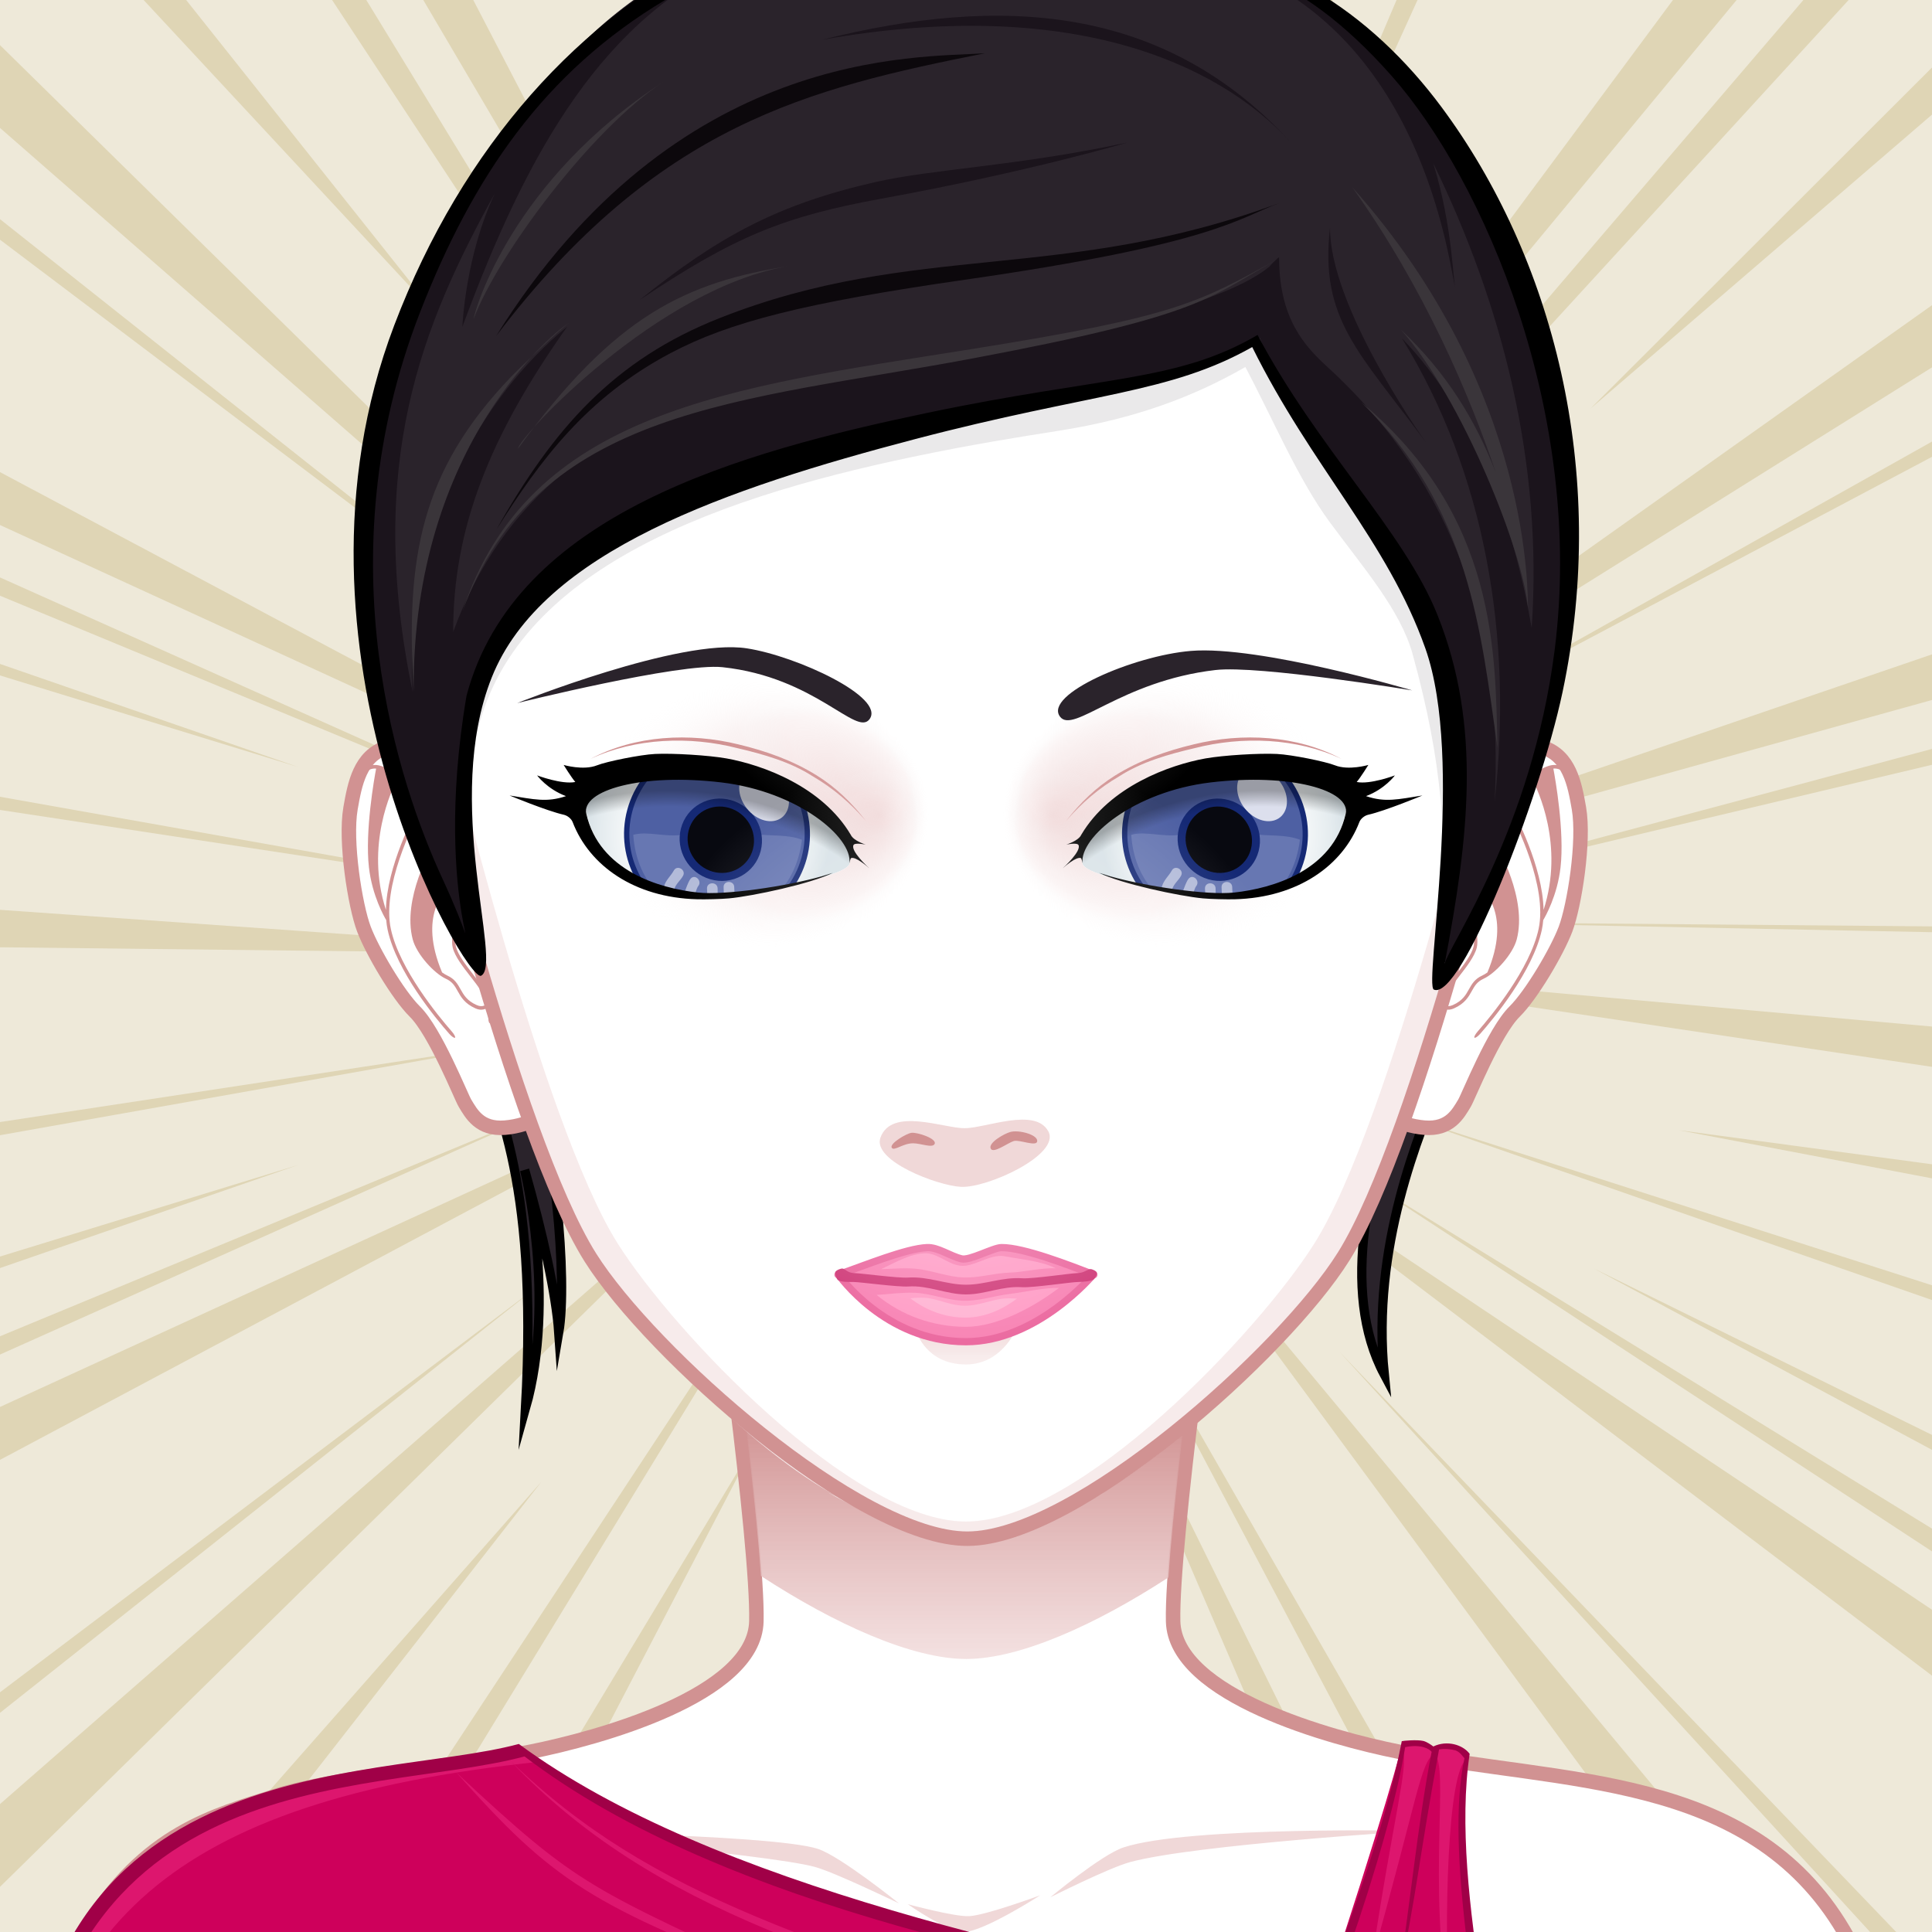
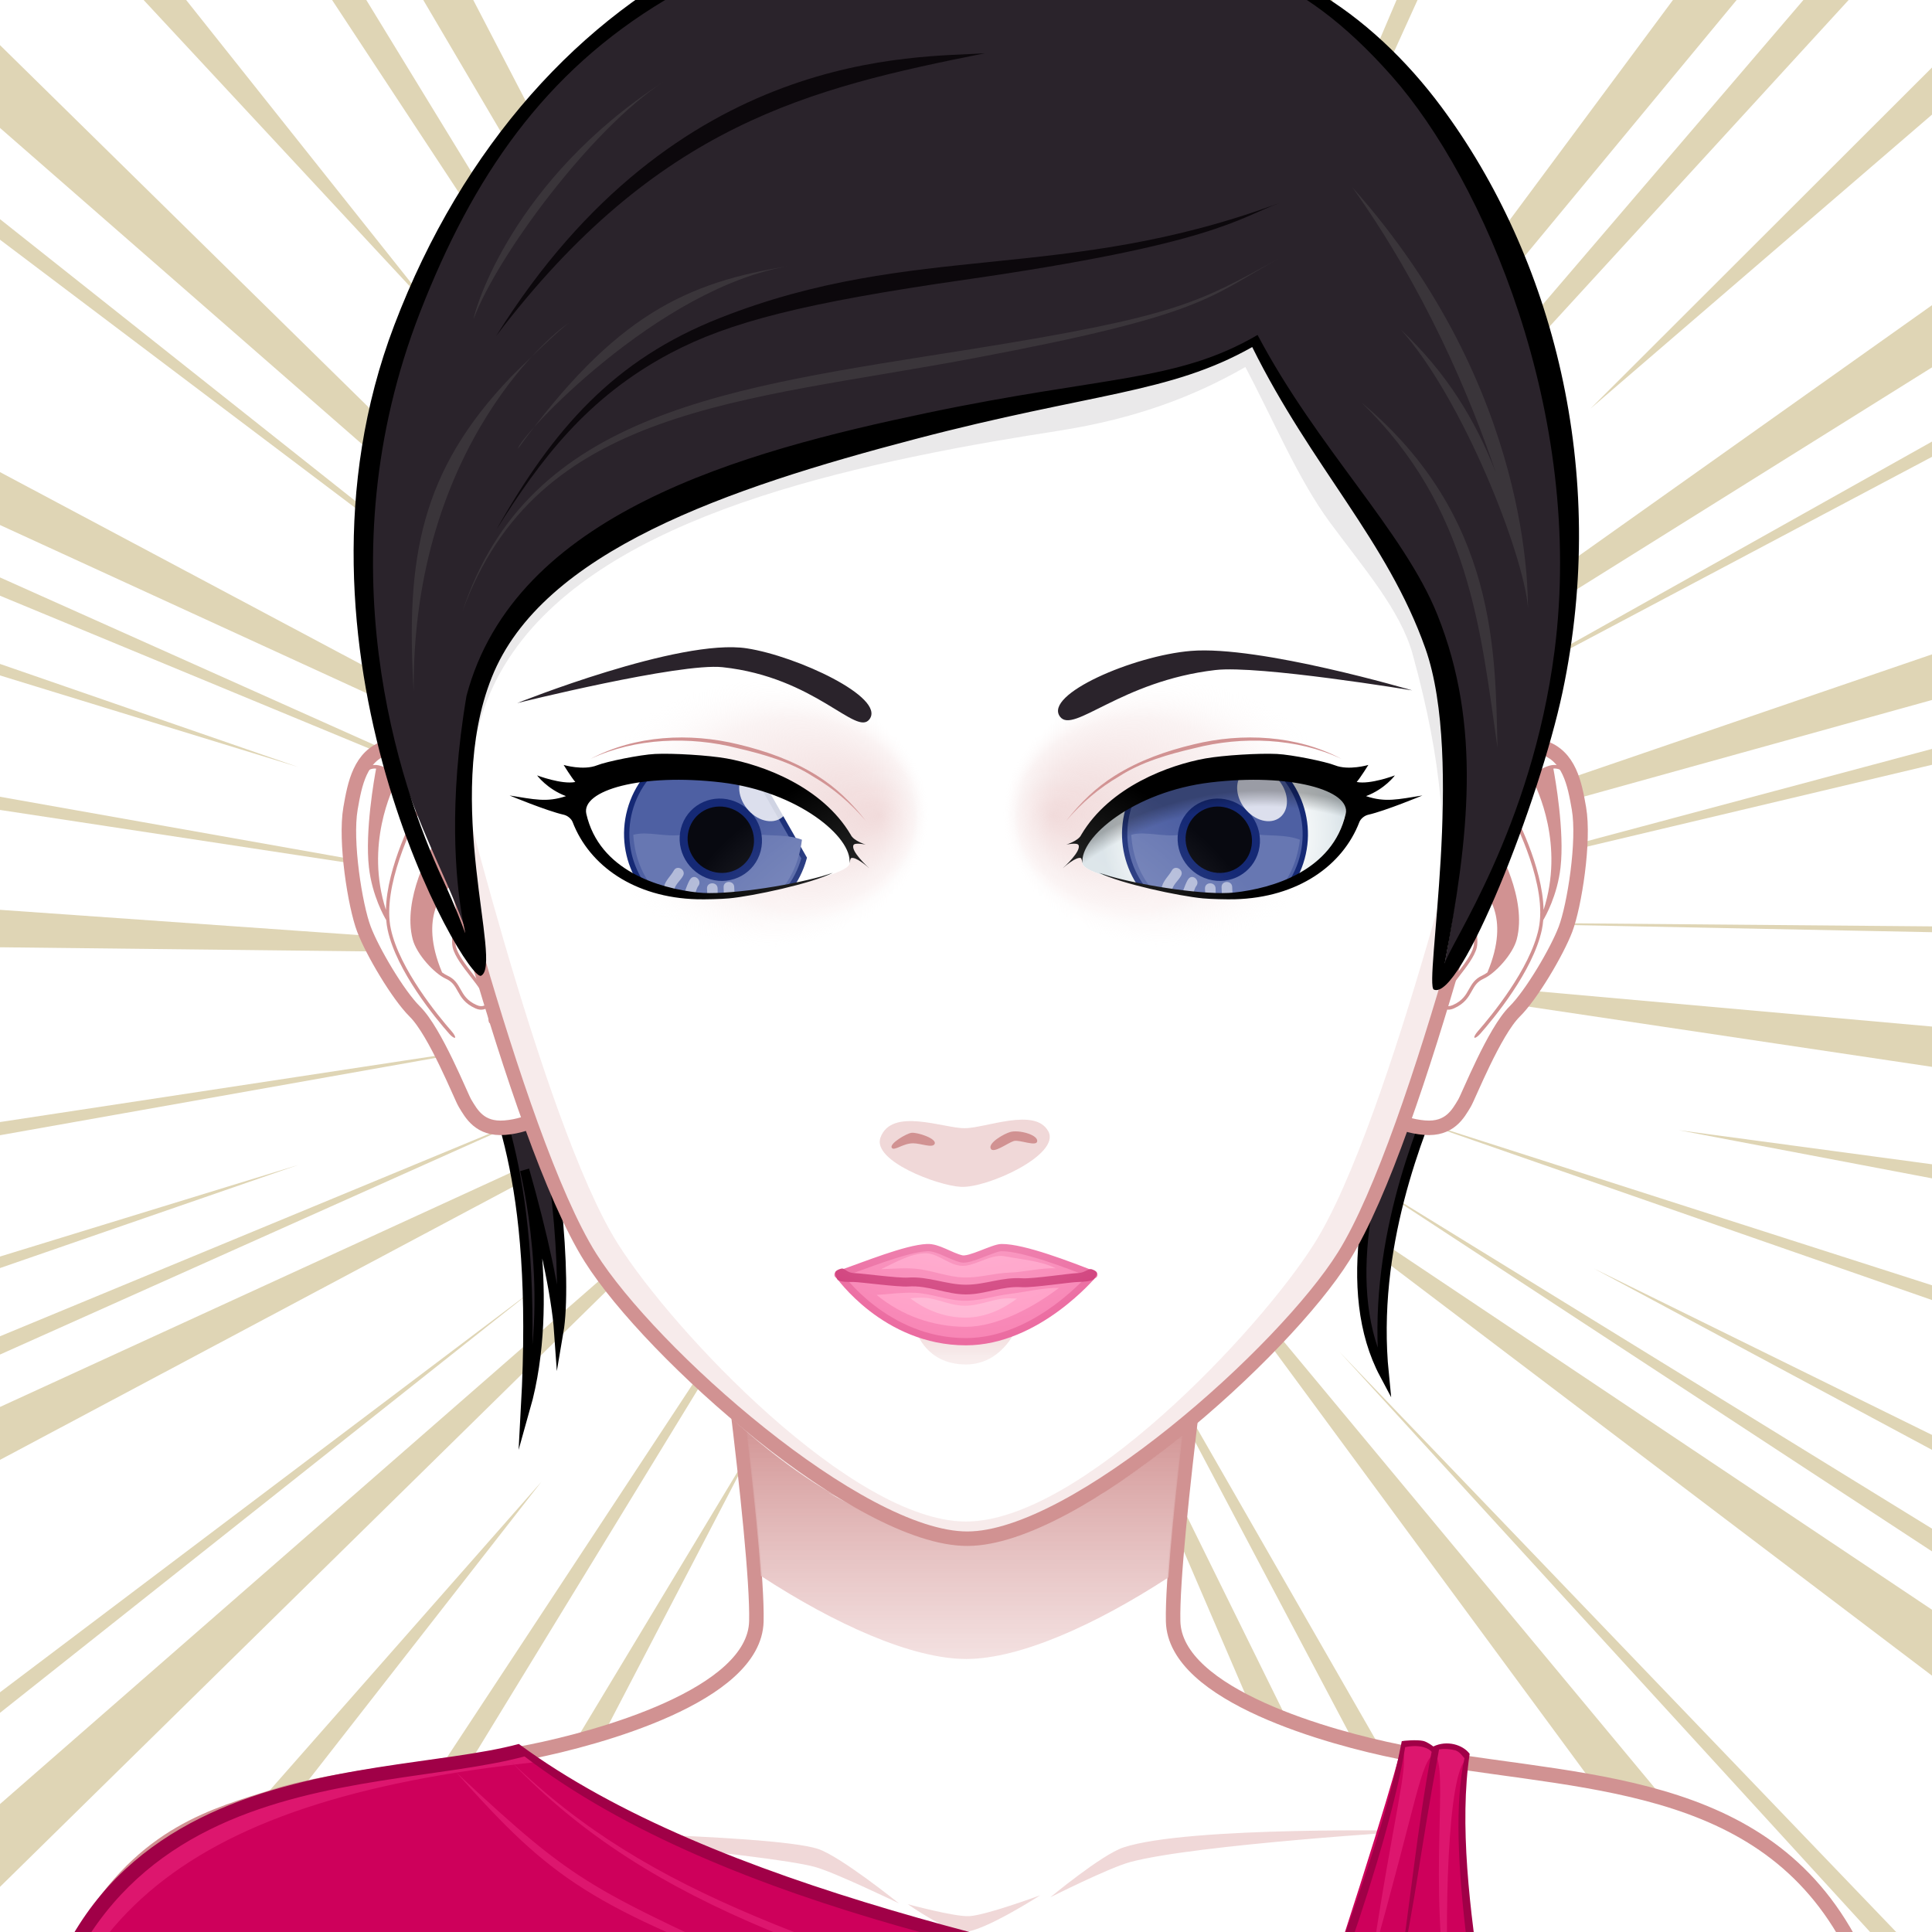
<svg xmlns="http://www.w3.org/2000/svg" id="svga-svgcanvas" version="1.1" class="svga-svg" viewBox="0 0 200 200" preserveAspectRatio="xMinYMin meet">
  <defs id="SvgjsDefs1007">
    <radialGradient id="SvgjsRadialGradient2770" cx="100" cy="113" r="40" gradientUnits="userSpaceOnUse" class="svga-on-canvas-facehighlight-gradient-single-0">
      <stop id="SvgjsStop2771" stop-opacity="0.5" stop-color="#ffffff" offset="0" data-stoptype="hl1" />
      <stop id="SvgjsStop2772" stop-opacity="0" stop-color="#ffffff" offset="0.9" data-stoptype="tone" />
    </radialGradient>
    <radialGradient id="SvgjsRadialGradient2774" cx="100" cy="57" r="36" gradientUnits="userSpaceOnUse" class="svga-on-canvas-facehighlight-gradient-single-1">
      <stop id="SvgjsStop2775" stop-opacity="0.5" stop-color="#ffffff" offset="0" data-stoptype="hl1" />
      <stop id="SvgjsStop2776" stop-opacity="0" stop-color="#ffffff" offset="0.9" data-stoptype="tone" />
    </radialGradient>
    <linearGradient id="SvgjsLinearGradient4096" x1="100" y1="141" x2="100" y2="138" gradientUnits="userSpaceOnUse" class="svga-on-canvas-mouth-gradient-single-0">
      <stop id="SvgjsStop4097" stop-opacity="1" stop-color="#f7ebeb" offset="0.1" data-stoptype="sd05" />
      <stop id="SvgjsStop4098" stop-opacity="1" stop-color="#f0d8d8" offset="1" data-stoptype="sd1" />
    </linearGradient>
    <linearGradient id="SvgjsLinearGradient4107" x1="99.98" y1="171.27" x2="99.98" y2="136.351" gradientUnits="userSpaceOnUse" class="svga-on-canvas-chinshadow-gradient-single-0">
      <stop id="SvgjsStop4108" stop-opacity="0.8" stop-color="#f0d8d8" offset="0" data-stoptype="sd1" />
      <stop id="SvgjsStop4109" stop-opacity="1" stop-color="#d19292" offset="0.7" data-stoptype="sd3" />
    </linearGradient>
    <radialGradient id="SvgjsRadialGradient4123" cx="129.05" cy="85.956" r="15.117" gradientTransform="matrix(-0.995 0.104 0.104 0.995 192.827 -12.464)" gradientUnits="userSpaceOnUse" class="svga-on-canvas-eyesback-gradient-left-0">
      <stop id="SvgjsStop4124" stop-opacity="1" stop-color="#ffffff" offset="0" data-stoptype="#ffffff" />
      <stop id="SvgjsStop4125" stop-opacity="1" stop-color="#fcfdfd" offset="0.316" data-stoptype="#fcfdfd" />
      <stop id="SvgjsStop4126" stop-opacity="1" stop-color="#f4f7f8" offset="0.505" data-stoptype="#f4f7f8" />
      <stop id="SvgjsStop4127" stop-opacity="1" stop-color="#e5ecef" offset="0.661" data-stoptype="#e5ecef" />
      <stop id="SvgjsStop4128" stop-opacity="1" stop-color="#d8e2e7" offset="0.76" data-stoptype="#d8e2e7" />
    </radialGradient>
    <radialGradient id="SvgjsRadialGradient4130" cx="129.049" cy="85.956" r="15.117" gradientTransform="matrix(0.995 0.104 -0.104 0.995 7.173 -12.464)" gradientUnits="userSpaceOnUse" class="svga-on-canvas-eyesback-gradient-right-0">
      <stop id="SvgjsStop4131" stop-opacity="1" stop-color="#ffffff" offset="0" data-stoptype="#ffffff" />
      <stop id="SvgjsStop4132" stop-opacity="1" stop-color="#fcfdfd" offset="0.316" data-stoptype="#fcfdfd" />
      <stop id="SvgjsStop4133" stop-opacity="1" stop-color="#f4f7f8" offset="0.505" data-stoptype="#f4f7f8" />
      <stop id="SvgjsStop4134" stop-opacity="1" stop-color="#e5ecef" offset="0.661" data-stoptype="#e5ecef" />
      <stop id="SvgjsStop4135" stop-opacity="1" stop-color="#d8e2e7" offset="0.76" data-stoptype="#d8e2e7" />
    </radialGradient>
    <radialGradient id="SvgjsRadialGradient4137" cx="129.05" cy="85.956" r="15.117" gradientTransform="matrix(-0.995 0.104 0.104 0.995 192.827 -12.464)" gradientUnits="userSpaceOnUse" class="svga-on-canvas-eyesfront-gradient-left-0">
      <stop id="SvgjsStop4138" stop-opacity="1" stop-color="#ffffff" offset="0" data-stoptype="#ffffff" />
      <stop id="SvgjsStop4139" stop-opacity="1" stop-color="#fcfdfd" offset="0.316" data-stoptype="#fcfdfd" />
      <stop id="SvgjsStop4140" stop-opacity="1" stop-color="#f4f7f8" offset="0.505" data-stoptype="#f4f7f8" />
      <stop id="SvgjsStop4141" stop-opacity="1" stop-color="#e5ecef" offset="0.661" data-stoptype="#e5ecef" />
      <stop id="SvgjsStop4142" stop-opacity="1" stop-color="#d8e2e7" offset="0.76" data-stoptype="#d8e2e7" />
    </radialGradient>
    <radialGradient id="SvgjsRadialGradient4146" cx="121.786" cy="84.496" fx="133.039" fy="84.527" r="16.003" gradientTransform="matrix(1 0.021 0.017 -0.8 -44.952 149.543)" gradientUnits="userSpaceOnUse" class="svga-on-canvas-eyesfront-gradient-left-3">
      <stop id="SvgjsStop4147" stop-opacity="1" stop-color="#f0d8d8" offset="0" data-stoptype="sd1" />
      <stop id="SvgjsStop4148" stop-opacity="0.3" stop-color="#f0d8d8" offset="0.7" data-stoptype="sd1" />
      <stop id="SvgjsStop4149" stop-opacity="0" stop-color="#ffffff" offset="1" data-stoptype="tone" />
    </radialGradient>
    <radialGradient id="SvgjsRadialGradient4151" cx="69.124" cy="107.529" r="29.525" gradientTransform="matrix(1.034 0 0 1.034 -1.679 1.728)" gradientUnits="userSpaceOnUse" class="svga-on-canvas-eyesfront-gradient-left-4">
      <stop id="SvgjsStop4152" stop-opacity="0" stop-color="#000000" offset="0.95" data-stoptype="#000000" />
      <stop id="SvgjsStop4153" stop-opacity="0.3" stop-color="#000000" offset="1" data-stoptype="#000000" />
    </radialGradient>
    <radialGradient id="SvgjsRadialGradient4157" cx="129.049" cy="85.956" r="15.117" gradientTransform="matrix(0.995 0.104 -0.104 0.995 7.173 -12.464)" gradientUnits="userSpaceOnUse" class="svga-on-canvas-eyesfront-gradient-right-0">
      <stop id="SvgjsStop4158" stop-opacity="1" stop-color="#ffffff" offset="0" data-stoptype="#ffffff" />
      <stop id="SvgjsStop4159" stop-opacity="1" stop-color="#fcfdfd" offset="0.316" data-stoptype="#fcfdfd" />
      <stop id="SvgjsStop4160" stop-opacity="1" stop-color="#f4f7f8" offset="0.505" data-stoptype="#f4f7f8" />
      <stop id="SvgjsStop4161" stop-opacity="1" stop-color="#e5ecef" offset="0.661" data-stoptype="#e5ecef" />
      <stop id="SvgjsStop4162" stop-opacity="1" stop-color="#d8e2e7" offset="0.76" data-stoptype="#d8e2e7" />
    </radialGradient>
    <radialGradient id="SvgjsRadialGradient4166" cx="121.786" cy="84.496" fx="133.039" fy="84.527" r="16.003" gradientTransform="matrix(-1 0.021 -0.017 -0.8 244.952 149.543)" gradientUnits="userSpaceOnUse" class="svga-on-canvas-eyesfront-gradient-right-3">
      <stop id="SvgjsStop4167" stop-opacity="1" stop-color="#f0d8d8" offset="0" data-stoptype="sd1" />
      <stop id="SvgjsStop4168" stop-opacity="0.3" stop-color="#f0d8d8" offset="0.7" data-stoptype="sd1" />
      <stop id="SvgjsStop4169" stop-opacity="0" stop-color="#ffffff" offset="1" data-stoptype="tone" />
    </radialGradient>
    <radialGradient id="SvgjsRadialGradient4171" cx="69.124" cy="107.529" r="29.525" gradientTransform="matrix(-1.034 0 0 1.034 201.679 1.728)" gradientUnits="userSpaceOnUse" class="svga-on-canvas-eyesfront-gradient-right-4">
      <stop id="SvgjsStop4172" stop-opacity="0" stop-color="#000000" offset="0.95" data-stoptype="#000000" />
      <stop id="SvgjsStop4173" stop-opacity="0.3" stop-color="#000000" offset="1" data-stoptype="#000000" />
    </radialGradient>
    <radialGradient id="SvgjsRadialGradient4178" cx="-558.588" cy="-490.918" r="84.646" gradientTransform="matrix(0.096 -0.025 0.025 0.096 140.548 120.358)" gradientUnits="userSpaceOnUse" class="svga-on-canvas-eyesiris-gradient-left-1">
      <stop id="SvgjsStop4179" stop-opacity="0.8" stop-color="#ffffff" offset="0" data-stoptype="#ffffff" />
      <stop id="SvgjsStop4180" stop-opacity="0" stop-color="#ffffff" offset="1" data-stoptype="#ffffff" />
    </radialGradient>
    <radialGradient id="SvgjsRadialGradient4182" cx="-565.337" cy="-492.691" r="84.644" gradientTransform="matrix(0.099 8.856325e-004 -0.001 0.099 130.377 136.353)" gradientUnits="userSpaceOnUse" class="svga-on-canvas-eyesiris-gradient-left-2">
      <stop id="SvgjsStop4183" stop-opacity="0.8" stop-color="#ffffff" offset="0" data-stoptype="#ffffff" />
      <stop id="SvgjsStop4184" stop-opacity="0" stop-color="#ffffff" offset="1" data-stoptype="#ffffff" />
    </radialGradient>
    <linearGradient id="SvgjsLinearGradient4188" x1="122.283" y1="93.047" x2="123.61" y2="91.466" gradientTransform="matrix(1 0 0 1 -52 0)" gradientUnits="userSpaceOnUse" class="svga-on-canvas-eyesiris-gradient-left-5">
      <stop id="SvgjsStop4189" stop-opacity="1" stop-color="#ffffff" offset="0" data-stoptype="#ffffff" />
      <stop id="SvgjsStop4190" stop-opacity="0" stop-color="#ffffff" offset="1" data-stoptype="#ffffff" />
    </linearGradient>
    <linearGradient id="SvgjsLinearGradient4196" x1="130" y1="81" x2="126" y2="85" gradientTransform="matrix(1 0 0 1 -50 0)" gradientUnits="userSpaceOnUse" class="svga-on-canvas-eyesiris-gradient-left-7">
      <stop id="SvgjsStop4197" stop-opacity="1" stop-color="#ffffff" offset="0" data-stoptype="#ffffff" />
      <stop id="SvgjsStop4198" stop-opacity="0" stop-color="#ffffff" offset="1" data-stoptype="#ffffff" />
    </linearGradient>
    <radialGradient id="SvgjsRadialGradient4201" cx="-578.76" cy="-490.73" r="84.646" gradientTransform="matrix(0.096 -0.025 0.025 0.096 192.479 119.84)" gradientUnits="userSpaceOnUse" class="svga-on-canvas-eyesiris-gradient-right-1">
      <stop id="SvgjsStop4202" stop-opacity="0.8" stop-color="#ffffff" offset="0" data-stoptype="#ffffff" />
      <stop id="SvgjsStop4203" stop-opacity="0" stop-color="#ffffff" offset="1" data-stoptype="#ffffff" />
    </radialGradient>
    <radialGradient id="SvgjsRadialGradient4205" cx="-584.778" cy="-487.329" r="84.644" gradientTransform="matrix(0.099 8.856325e-004 -0.001 0.099 182.31 135.839)" gradientUnits="userSpaceOnUse" class="svga-on-canvas-eyesiris-gradient-right-2">
      <stop id="SvgjsStop4206" stop-opacity="0.8" stop-color="#ffffff" offset="0" data-stoptype="#ffffff" />
      <stop id="SvgjsStop4207" stop-opacity="0" stop-color="#ffffff" offset="1" data-stoptype="#ffffff" />
    </radialGradient>
    <linearGradient id="SvgjsLinearGradient4211" x1="120.284" y1="93.047" x2="121.611" y2="91.467" gradientUnits="userSpaceOnUse" class="svga-on-canvas-eyesiris-gradient-right-5">
      <stop id="SvgjsStop4212" stop-opacity="1" stop-color="#ffffff" offset="0" data-stoptype="#ffffff" />
      <stop id="SvgjsStop4213" stop-opacity="0" stop-color="#ffffff" offset="1" data-stoptype="#ffffff" />
    </linearGradient>
    <linearGradient id="SvgjsLinearGradient4219" x1="130" y1="81" x2="126" y2="85" gradientUnits="userSpaceOnUse" class="svga-on-canvas-eyesiris-gradient-right-7">
      <stop id="SvgjsStop4220" stop-opacity="1" stop-color="#ffffff" offset="0" data-stoptype="#ffffff" />
      <stop id="SvgjsStop4221" stop-opacity="0" stop-color="#ffffff" offset="1" data-stoptype="#ffffff" />
    </linearGradient>
    <linearGradient id="SvgjsLinearGradient4311" x1="130" y1="81" x2="126" y2="85" gradientTransform="matrix(1 0 0 1 -50 0)" gradientUnits="userSpaceOnUse" class="svga-on-canvas-eyesiris-gradient-left-6">
      <stop id="SvgjsStop4312" stop-opacity="1" stop-color="#ffffff" offset="0" data-stoptype="#ffffff" />
      <stop id="SvgjsStop4313" stop-opacity="0" stop-color="#ffffff" offset="1" data-stoptype="#ffffff" />
    </linearGradient>
    <linearGradient id="SvgjsLinearGradient4321" x1="130" y1="81" x2="126" y2="85" gradientUnits="userSpaceOnUse" class="svga-on-canvas-eyesiris-gradient-right-6">
      <stop id="SvgjsStop4322" stop-opacity="1" stop-color="#ffffff" offset="0" data-stoptype="#ffffff" />
      <stop id="SvgjsStop4323" stop-opacity="0" stop-color="#ffffff" offset="1" data-stoptype="#ffffff" />
    </linearGradient>
  </defs>
  <g id="svga-group-wrapper">
    <g id="svga-group-backs-single">
-       <path id="SvgjsPath4120" d="M225 225H-25V-25h250V225z" data-colored="true" data-fillType="tone" data-strokeType="none" fill="#eee9d9" stroke-width="none" opacity="1" />
      <path id="SvgjsPath4121" d="M103-37.266L99.131 71.999 96.536-37.598 103-37.266zM73.203-36.265L91.025 71.904 79.65-36.835 73.203-36.265zM66.869-16.598l24.577 89.921L68.869-17.931 66.869-16.598zM26.203-29.931L87.817 74.773 32.243-32.257 26.203-29.931zM23.545-16.454l60.278 91.568L25.536-20.265 23.545-16.454zM-11.865-28.757l57.2 61.532L-6.7-32.658 -11.865-28.757zM-15.464-0.265l94.073 82.174 -89.74-88.174L-15.464-0.265zM-30.131 2.069l85.667 64.667 -85.11-67.506L-30.131 2.069zM-25.19 42.794l99.642 45.712 -96.509-51.375L-25.19 42.794zM-44.131 43.402L56.536 85.069 -44.797 39.735 -44.131 43.402zM-54.775 75.518L53.607 91.994l-109.599-19.45L-54.775 75.518zM-44.102 97.566l109.62 1.232 -109.063-7.68L-44.102 97.566zM-58.131 52.069l89 27.333 -89.667-31L-58.131 52.069zM79.65 236.833l11.375-108.739L73.203 236.263 79.65 236.833zM68.869 217.929l22.577-91.254 -24.577 89.921L68.869 217.929zM30.826 240.293l47.61-91.392 -53.65 89.065L30.826 240.293zM25.536 220.263l58.287-95.379 -60.278 91.568L25.536 220.263zM-11.212 239.563l67.27-86.188 -72.435 82.287L-11.212 239.563zM-11.131 206.263l89.74-88.174 -94.073 82.174L-11.131 206.263zM-29.574 200.769l85.11-67.506 -85.667 64.666L-29.574 200.769zM-22.058 162.867l96.509-51.376 -99.642 45.713L-22.058 162.867zM-44.797 160.263l101.333-45.334 -100.667 41.667L-44.797 160.263zM-55.992 127.454l109.599-19.449L-54.775 124.48 -55.992 127.454zM-58.797 151.597l89.667-31.001 -89 27.333L-58.797 151.597zM120.438-43.631L106.913 64.863l14.599-89.479L120.438-43.631zM141.813-31.87L113.32 73.685l34.767-103.968L141.813-31.87zM149.456-11.494L112.68 75.019 151.219-9.86 149.456-11.494zM187.892-19.824l-71.859 96.851 77.454-93.596L187.892-19.824zM192.61-6.919l-72.688 84.917 74.049-80.838L192.61-6.919zM226.479-19.459l-61.838 61.764 66.318-57.093L226.479-19.459zM226.59 12.723L123.991 85.534l105.924-66.199L226.59 12.723zM243.926 21.075l-94.745 53.14 94.846-50.248L243.926 21.075zM230.489 57.303L127.048 92.708l105.635-29.315L230.489 57.303zM252.527 63.484L145.283 92.157l106.004-25.158L252.527 63.484zM255.805 96.376l-109.623-0.937 112.19 2.214L255.805 96.376zM239.29 109.779l-108.899-9.73 108.426 16.185L239.29 109.779zM241.298 126.083l-67.52-9.087 66.28 12.603L241.298 126.083zM104.827 238.789l-0.426-109.627 -6.031 109.166L104.827 238.789zM114.202 220.376l-9.991-92.682 7.806 93.681L114.202 220.376zM162.61 237.612l-54.587-110.773 48.254 112.112L162.61 237.612zM167.971 224.657l-55.949-97.521L165.4 228.103 167.971 224.657zM198.084 217.32l-79.836-96.065 74.605 101.301L198.084 217.32zM212.936 217.344l-74.315-77.444 73.314 80.159L212.936 217.344zM214.521 176.351l-91.122-60.95 87.131 66.045L214.521 176.351zM233.319 178.757l-92.776-57.118 92.852 60.845L233.319 178.757zM248.926 148.738l-104.393-33.471 105.123 36.601L248.926 148.738zM248.518 172.422l-83.533-41.113 83.608 44.841L248.518 172.422z" data-colored="true" data-fillType="sd1" data-strokeType="none" fill="#dfd5b5" stroke-width="none" opacity="1" />
    </g>
    <g id="svga-group-humanwrap-move" data-updown="0" data-leftright="0" data-rotate="0" transform="matrix(1,0,0,1,0,0)">
      <g id="svga-group-humanwrap" data-scaleX="1" data-scaleY="1" transform="matrix(1,0,0,1,0,0)">
        <g id="svga-group-hair-back-move" data-updown="0" data-leftright="0" data-rotate="0" transform="matrix(1,0,0,1,0,0)">
          <g id="svga-group-hair-back" data-scaleX="0.9599996000000002" data-scaleY="0.9997996000000002" transform="matrix(0.96,0,0,1,3.968,0.025)">
            <path id="SvgjsPath2955" d="M56.121,137.894c-0.284-3.904-1.705-10.141-3.683-16.807c0,0,3.453,13.279,0.099,24.668c1.421-24.748-3.5-31.88-5.756-39.022c0.653-1.621,5.689,1.326,5.69,1.333C55.797,117.583,57.066,132.609,56.121,137.894z M147.76,110.423c-4.348,10.77-7.406,23.196-2.63,31.81c-1.362-13.107,3.633-24.778,6.497-31.218L147.76,110.423z" data-colored="true" data-fillType="tone" data-strokeType="sd3" fill="#2a232b" stroke="#000000" stroke-width="1" stroke-miterlimit="10" opacity="1" />
          </g>
        </g>
        <g id="svga-group-humanbody-single">
          <path id="SvgjsPath2777" d="M190.858 199.866c-6.008-10.158-13.474-11.973-19.628-13.936 -6.323-2.016-19.346-3.178-26.449-4.6 -6.86-1.373-23.153-5.789-23.339-13.488 -0.192-8.066 4.291-40.09 4.291-40.09H74.005c0 0 4.487 32.023 4.294 40.09 -0.184 7.699-16.48 12.115-23.341 13.488 -7.104 1.422-20.125 2.584-26.448 4.6 -6.156 1.963-13.624 3.777-19.632 13.936 -3.644 6.16-6.008 16.133-6.008 27.133h194C196.869 215.999 194.509 206.026 190.858 199.866z" data-colored="true" data-fillType="tone" data-strokeType="none" data-fromskin="true" fill="#ffffff" stroke-width="none" opacity="1" stroke="none" />
          <path id="SvgjsPath2778" d="M121.442 167.843c2.495 10.929 18.165 13.698 26.293 15.325 21.909 4.379 33.772 5.134 42.297 19.539 2.903 4.916 5.459 15.864 5.962 24.153 1.835 0.291 0.531-17.432-5.136-26.994 -9.742-16.472-29.089-15.135-46.077-18.535C137.921 179.958 121.628 175.542 121.442 167.843L121.442 167.843zM78.558 167.843c-0.186 7.699-16.479 12.115-23.339 13.488 -16.988 3.4-36.335 2.063-46.077 18.535 -5.667 9.563-6.971 27.285-5.136 26.994 0.503-8.289 3.059-19.237 5.962-24.153 8.524-14.405 20.388-15.16 42.297-19.539C60.393 181.541 76.063 178.771 78.558 167.843L78.558 167.843z" data-colored="true" data-fillType="hl1" data-strokeType="none" data-fromskin="true" fill="#ffffff" stroke-width="none" opacity="1" stroke="none" />
          <path id="SvgjsPath2779" d="M51.206 189.513c0 0 28.641 0.299 33.473 1.885 2.314 0.758 8.372 5.633 8.372 5.633s-6.556-3.17-8.658-3.758C79.51 191.909 51.206 189.513 51.206 189.513zM99.795 199.999c2.053-0.041 7.887-3.799 7.887-3.799s-5.574 2.059-7.342 2.16c-1.491 0.086-6.366-1.238-6.366-1.238S98.112 200.032 99.795 199.999zM117.008 192.757c6.75-1.818 29.786-3.23 29.786-3.23s-23.791-0.516-30.51 1.725c-2.252 0.752-7.562 5.16-7.562 5.16S114.786 193.354 117.008 192.757z" data-colored="true" data-fillType="sd1" data-strokeType="none" data-fromskin="true" fill="#f0d8d8" stroke-width="none" opacity="1" stroke="none" />
          <path id="SvgjsPath2780" d="M190.858 199.866c-9.741-16.471-29.122-15.142-46.077-18.535 -6.86-1.373-23.153-5.789-23.339-13.488 -0.192-8.066 4.291-40.09 4.291-40.09H74.005c0 0 4.487 32.023 4.294 40.09 -0.184 7.699-16.48 12.115-23.341 13.488 -7.104 1.422-20.125 2.584-26.448 4.6 -6.156 1.963-13.624 3.777-19.632 13.936 -3.644 6.16-6.008 16.133-6.008 27.133h194C196.869 215.999 194.509 206.026 190.858 199.866z" data-colored="true" data-fillType="none" data-strokeType="sd3" data-fromskin="true" fill="none" stroke="#d19292" stroke-width="1.5" opacity="1" />
          <g id="cfacepart1" />
        </g>
        <g id="svga-group-chinshadow-single">
          <path id="SvgjsPath4106" d="M100.045 171.737c5.593-0.009 13.488-3.608 20.908-8.44 0.448-6.688 1.717-17.243 2.734-25.146 -13.955-1.813-33.739-1.771-47.623 0.105 1.008 7.831 2.258 18.226 2.713 24.89C86.31 168.063 94.37 171.746 100.045 171.737z" data-colored="false" data-fillType="gradient" data-strokeType="none" data-fromskin="true" fill="url(#SvgjsLinearGradient4107)" opacity="1" />
        </g>
        <g id="svga-group-clothes-single">
          <path id="SvgjsPath4337" d="M36.917 226.987c-12.142-0.106-34.504-0.481-34.504-0.481 -1.001-13.221 2.596-27.552 13.625-35.288 12.837-8.999 26.79-7.649 37.699-10.586 1 0.851 7.132 5.092 15.783 8.984 17.875 8.037 35.664 11.938 66.937 18.887 7.121-21.609 8.549-27.237 8.753-28.237 0.012 0.039 1.217-0.015 1.259-0.015 0.868 0 1.157 0.083 1.898 0.661 1.372-0.662 2.97-0.267 3.693 0.703 -3.046 12.205 4.021 43.22 4.021 45.2C138.413 226.815 120.95 227.716 36.917 226.987z" data-colored="true" data-fillType="tone" data-strokeType="none" fill="#ce005b" stroke-width="none" opacity="1" stroke="none" />
          <path id="SvgjsPath4338" d="M2.319 226.605c-0.842-13.045 3.389-27.448 14.244-35.063 12.837-8.999 26.263-7.477 37.172-10.413 0.146 0.124 1.683 0.998 2.04 1.256C17.586 186.399 4.214 199.521 2.319 226.605zM152.059 181.615c-0.144-0.192-0.329-0.354-0.532-0.498 -0.395-0.277-0.88-0.454-1.405-0.507 -0.572-0.058-1.183 0.025-1.756 0.302 -0.372-0.29-0.631-0.455-0.905-0.548 -0.272-0.092-0.562-0.113-0.993-0.113 -0.002 0-0.016 0-0.021 0.001 -0.123 0.004-1.227 0.051-1.238 0.014 -0.057 0.275 0.368-0.521 0.033 0.692 0.512 2.387-0.894 6.45-3.241 22.042 4.722-16.694 5.029-20.603 6.493-21.467 1.563 1.452-0.73 13.11 1.507 26.467 -0.506-8.89-0.193-24.89 1.863-25.892C151.976 181.263 151.878 182.339 152.059 181.615zM47.247 183.5c9.949 11.154 13.767 13.82 35.127 21.874C60.79 195.24 60.259 195.633 47.247 183.5zM52.952 182.397c14.55 15.296 34.438 21.115 65.001 29.648C84.391 201.231 67.467 196.433 52.952 182.397z" data-colored="true" data-fillType="hl1" data-strokeType="none" fill="#dd166e" stroke-width="none" opacity="1" stroke="none" />
          <path id="SvgjsPath4339" d="M148.378 180.795c-0.229-0.18-0.719-0.509-1.068-0.579 -0.62-0.14-2.07-0.019-2.2 0.031 -1.778 9.483-5.687 19.042-8.721 28.139 -27.713-6.149-62.451-12.981-82.68-27.851 -15.189 4.111-53.002-0.132-51.41 45.681 0 0.13 0.01 0.26 0.02 0.39 0 0 56.588 0.76 56.59 0.76 27.246 0.539 96.468-0.45 97.47-0.45 0-9.142-6.396-31.019-4.24-45.359C151.432 180.605 149.782 180.116 148.378 180.795zM155.811 226.476c-54.167-1.382-122.589-1.144-153.231-0.271 0.987-44.587 35.332-39.994 51.72-44.38 20.665 15.798 56.059 22.312 82 26.87 -1.166 3.355-2.854 8.168-4.6 11.87 4.504-7.593 12.158-29.512 13.76-39.7 1.52-0.324 2.495 0.128 2.74 0.49 -1.521 7.91-2.222 15.998-3.53 24.079 2.125-10.09 2.051-11.999 4.3-24.339 0.561-0.08 1.141-0.051 1.721 0.109 0.46 0.2 0.62 0.48 0.91 0.811C149.588 191.271 152.864 208.45 155.811 226.476z" data-colored="true" data-fillType="sd3" data-strokeType="none" fill="#a00047" stroke-width="none" opacity="1" stroke="none" />
        </g>
        <g id="svga-group-head" data-updown="0" data-leftright="0" data-rotate="0" transform="matrix(1,0,0,1,0,0)">
          <g id="svga-group-ears-left-move" data-updown="0" data-leftright="3" data-rotate="0" transform="matrix(1,0,0,1,3,0)">
            <g id="svga-group-ears-left" data-scaleX="1" data-scaleY="1" transform="matrix(1,0,0,1,0,0)">
              <path id="SvgjsPath2790" d="M47.001 83.974c-1.376-2.313-5.638-7.997-9.98-6.603 -2.749 0.882-3.293 3.765-3.735 6.311 -0.588 3.386 0.471 10.083 1.389 12.503 0.881 2.325 3.533 6.816 5.264 8.527 2.13 2.1 4.775 8.793 5.194 9.487 0.66 1.097 1.536 2.745 4.122 2.538 2.853-0.229 4.584-1.742 5.856-1.999C58.253 114.109 50.582 89.995 47.001 83.974z" data-colored="true" data-fillType="tone" data-strokeType="sd3" fill="#ffffff" stroke="#d19292" stroke-width="1.5" opacity="1" />
              <path id="SvgjsPath2791" d="M44.197 97.997c-0.132-0.548 0.007-1.47 0.142-2.362 0.124-0.812 0.24-1.579 0.169-2.121 -0.267-2.032-1.773-5.893-2.757-7.985 -1.132-2.407-2.963-5.439-5.262-6.221 -0.95-0.324-1.575 0.063-1.938 0.456 -0.266 0.289-0.325 0.627-0.238 0.667 0.086 0.04 0.285-0.24 0.572-0.504 0.235-0.216 0.579-0.402 1.051-0.363 -0.19 1.011-1.167 6.49-0.744 10.225 0.333 2.938 1.593 5.131 1.79 5.46 0.029 0.346 0.077 0.685 0.148 1.014 0.929 4.287 4.971 9.163 6.378 10.758 0.259 0.295 0.531 0.47 0.598 0.398 0.066-0.072-0.094-0.364-0.353-0.66 -1.388-1.585-5.391-6.442-6.289-10.579 -0.952-4.389 2.318-10.896 3.048-12.272 0.371 0.646 0.687 1.267 0.93 1.785 0.19 0.406 0.402 0.881 0.619 1.395 -0.429 0.718-3.434 5.958-2.338 10.153 0.406 1.546 2.235 3.54 3.447 4.086 0.667 0.301 0.919 0.75 1.209 1.271 0.336 0.604 0.718 1.288 1.828 1.784 0.225 0.102 0.429 0.142 0.61 0.142 0.313 0 0.551-0.126 0.725-0.276 0.018 0.266 0.017 0.604 0.009 0.917 -0.012 0.404 0.042 0.737 0.137 0.745 0.094 0.008 0.196-0.313 0.207-0.717 0.016-0.496 0.013-1.11-0.072-1.403 -0.248-0.865-1.008-1.841-1.813-2.875C45.221 99.896 44.403 98.844 44.197 97.997zM36.95 94.196c-2.177-6.731 0.656-12.54 1.144-13.464 0.85 0.775 1.6 1.811 2.21 2.824C39.86 84.365 37.041 89.669 36.95 94.196zM46.341 104.042c-1.004-0.447-1.339-1.051-1.666-1.633 -0.293-0.527-0.598-1.072-1.369-1.42 -0.168-0.075-0.352-0.191-0.542-0.323 -2.486-5.906 0.272-8.488 0.963-9.017 0.211 0.722 0.369 1.384 0.439 1.915 0.063 0.488-0.052 1.263-0.167 2.012 -0.142 0.929-0.286 1.89-0.137 2.512 0.226 0.926 1.069 2.009 1.884 3.057 0.723 0.929 1.466 1.888 1.721 2.67C47.359 103.972 47.017 104.345 46.341 104.042z" data-colored="true" data-fillType="sd3" data-strokeType="none" fill="#d19292" stroke-width="none" opacity="1" stroke="none" />
            </g>
          </g>
          <g id="svga-group-ears-right-move" data-updown="0" data-leftright="-3" data-rotate="0" transform="matrix(1,0,0,1,-3,0)">
            <g id="svga-group-ears-right" data-scaleX="1" data-scaleY="1" transform="matrix(1,0,0,1,0,0)">
              <path id="SvgjsPath2792" d="M152.736 83.974c1.377-2.313 5.639-7.997 9.98-6.603 2.75 0.882 3.293 3.765 3.736 6.311 0.588 3.386-0.471 10.083-1.389 12.503 -0.881 2.325-3.533 6.816-5.266 8.527 -2.129 2.1-4.775 8.793-5.193 9.487 -0.658 1.097-1.535 2.745-4.121 2.538 -2.854-0.229-4.584-1.742-5.857-1.999C141.484 114.109 149.156 89.995 152.736 83.974z" data-colored="true" data-fillType="tone" data-strokeType="sd3" fill="#ffffff" stroke="#d19292" stroke-width="1.5" opacity="1" />
              <path id="SvgjsPath2793" d="M153.727 100.913c-0.805 1.033-1.564 2.009-1.813 2.875 -0.086 0.293-0.088 0.907-0.072 1.403 0.012 0.404 0.113 0.725 0.207 0.717s0.148-0.341 0.137-0.745c-0.008-0.313-0.008-0.651 0.01-0.917 0.174 0.15 0.412 0.276 0.725 0.276 0.182 0 0.385-0.04 0.609-0.142 1.109-0.496 1.492-1.18 1.828-1.784 0.289-0.52 0.543-0.969 1.209-1.271 1.213-0.546 3.041-2.54 3.447-4.086 1.096-4.194-1.908-9.435-2.338-10.153 0.217-0.513 0.43-0.988 0.619-1.395 0.244-0.518 0.559-1.139 0.93-1.785 0.73 1.377 4 7.883 3.049 12.272 -0.896 4.137-4.9 8.994-6.289 10.579 -0.258 0.296-0.418 0.588-0.352 0.66 0.066 0.071 0.338-0.104 0.598-0.398 1.406-1.596 5.449-6.471 6.379-10.758 0.07-0.329 0.117-0.668 0.146-1.014 0.197-0.329 1.459-2.523 1.791-5.46 0.422-3.735-0.555-9.214-0.744-10.225 0.473-0.039 0.814 0.146 1.051 0.363 0.287 0.264 0.486 0.544 0.572 0.504s0.027-0.378-0.238-0.667c-0.363-0.393-0.988-0.779-1.938-0.456 -2.299 0.782-4.131 3.814-5.262 6.221 -0.984 2.093-2.49 5.953-2.758 7.985 -0.072 0.542 0.045 1.309 0.17 2.121 0.135 0.892 0.273 1.814 0.141 2.362C155.336 98.844 154.518 99.896 153.727 100.913zM159.434 83.555c0.611-1.013 1.361-2.049 2.211-2.824 0.488 0.925 3.32 6.733 1.145 13.464C162.697 89.669 159.879 84.365 159.434 83.555zM152.27 103.816c0.254-0.782 0.998-1.741 1.721-2.67 0.816-1.048 1.658-2.131 1.885-3.057 0.148-0.622 0.004-1.583-0.137-2.512 -0.115-0.749-0.23-1.524-0.166-2.012 0.068-0.531 0.227-1.193 0.438-1.915 0.691 0.529 3.449 3.111 0.965 9.017 -0.191 0.132-0.375 0.248-0.543 0.323 -0.771 0.348-1.074 0.893-1.369 1.42 -0.326 0.582-0.662 1.186-1.666 1.633C152.721 104.345 152.379 103.972 152.27 103.816z" data-colored="true" data-fillType="sd3" data-strokeType="none" fill="#d19292" stroke-width="none" opacity="1" stroke="none" />
            </g>
          </g>
          <g id="svga-group-faceshape-wrap" data-scaleX="0.9599996000000002" data-scaleY="0.9997996000000002" transform="matrix(0.96,0,0,1,4,0.016)">
            <g id="svga-group-faceshape-single">
              <path id="SvgjsPath4103" d="M158.918 76.762l-0.005 0c-0.012 0.053-9.983 40.707-18.186 53.285 -6.452 9.894-28.899 29.205-40.573 29.223 -11.671 0.02-34.17-19.225-40.652-29.1C51.261 117.618 41.15 77 41.138 76.946h-0.001c-1.298-4.911-1.994-10.066-2.002-15.382C39.082 28.09 66.289 0.919 99.907 0.867c33.621-0.052 60.913 27.033 60.963 60.507C160.879 66.69 160.201 71.846 158.918 76.762z" data-colored="true" data-fillType="tone" data-strokeType="none" fill="#ffffff" stroke-width="none" opacity="1" stroke="none" />
              <path id="SvgjsPath4104" d="M125.898 6.622c19.104 10.248 32.075 30.355 32.039 53.476 -0.009 5.316-0.704 10.471-2.003 15.382h-0.001c-0.012 0.053-10.123 40.672-18.365 53.224 -5.946 9.061-25.288 28.788-37.566 28.788 -12.279 0-31.619-19.728-37.566-28.788 -8.241-12.552-18.353-53.17-18.364-53.224H44.07c-1.298-4.911-1.994-10.066-2.002-15.382C42.031 36.977 55.003 16.87 74.105 6.622 53.411 16.324 39.096 37.28 39.134 61.564c0.008 5.316 0.704 10.471 2.002 15.382h0.001C41.15 77 51.261 117.618 59.503 130.17c4.416 6.728 16.656 19.762 27.233 25.049 -0.529-0.226-1.062-0.466-1.599-0.717 5.408 2.875 10.664 4.763 14.713 4.768 0.049 0 0.103-0.005 0.152-0.005s0.103 0.005 0.152 0.005c4.048-0.005 9.304-1.893 14.713-4.768 -0.538 0.253-1.071 0.491-1.601 0.718 10.577-5.287 22.818-18.322 27.234-25.05 8.242-12.552 18.354-53.17 18.364-53.224h0.002c1.298-4.911 1.994-10.066 2.002-15.382C160.908 37.28 146.595 16.324 125.898 6.622z" data-colored="true" data-fillType="sd05" data-strokeType="none" fill="#f7ebeb" stroke-width="none" opacity="1" stroke="none" />
              <path id="SvgjsPath4105" d="M158.918 76.762l-0.005 0c-0.012 0.053-9.983 40.707-18.186 53.285 -6.452 9.894-28.899 29.205-40.573 29.223 -11.671 0.02-34.17-19.225-40.652-29.1C51.261 117.618 41.15 77 41.138 76.946h-0.001c-1.298-4.911-1.994-10.066-2.002-15.382C39.082 28.09 66.289 0.919 99.907 0.867c33.621-0.052 60.913 27.033 60.963 60.507C160.879 66.69 160.201 71.846 158.918 76.762z" data-colored="true" data-fillType="none" data-strokeType="sd3" fill="none" stroke="#d19292" stroke-width="1.5" opacity="1" />
            </g>
          </g>
          <g id="svga-group-mouth-single-move" data-updown="0" data-leftright="0" data-rotate="0" transform="matrix(1,0,0,1,0,0)">
            <g id="svga-group-mouth-single" data-scaleX="1" data-scaleY="1" transform="matrix(1,0,0,1,0,0)">
              <path id="SvgjsPath4095" d="M100.002 141.248c-4.158 0-5.133-3.404-5.133-3.404 5.5 2.12 10.267-0.146 10.267-0.146S103.659 141.248 100.002 141.248z" data-colored="false" data-fillType="gradient" data-strokeType="none" data-fromskin="true" fill="url(#SvgjsLinearGradient4096)" opacity="1" />
              <path id="SvgjsPath4099" d="M86.803 131.94c2.756-0.951 6.973-2.692 9.166-2.789 1.133-0.052 2.351 0.87 3.574 1.165 0.851 0.206 3.264-1.156 4.13-1.165 2.272-0.024 7.06 1.838 9.502 2.789 0.135 0.054 0 0 0 0s-5.789 6.953-13.185 6.953C91.618 138.894 86.803 131.94 86.803 131.94S86.666 131.989 86.803 131.94z" data-colored="true" data-fillType="tone" data-strokeType="sd1" fill="#f771a9" stroke="#e85391" stroke-width="0.75" opacity="1" />
              <path id="SvgjsPath4100" d="M113.541 131.736c-0.048-0.164-0.482-0.367-0.653-0.359 -0.311 0.017-0.672 0.396-1.313 0.41 -0.742 0.018-4.679 0.61-5.736 0.54 -2.129-0.142-3.824 0.666-5.848 0.666 -2.025 0-3.868-0.882-5.996-0.739 -1.057 0.072-4.847-0.448-5.591-0.467 -0.643-0.015-0.892-0.411-1.166-0.464 -0.192-0.036-0.663 0.166-0.757 0.338 -0.083 0.149 0.092 0.67 0.209 0.794 0.285 0.297 1.136 0.242 1.698 0.256 0.777 0.017 4.577 0.538 5.65 0.466 2.081-0.141 3.936 0.822 5.952 0.822s3.725-0.889 5.806-0.748c1.071 0.071 5.015-0.524 5.793-0.54 0.563-0.014 1.366-0.061 1.654-0.292C113.379 132.311 113.59 131.904 113.541 131.736z" data-colored="true" data-fillType="sd3" data-strokeType="none" fill="#c92066" stroke-width="none" opacity="1" stroke="none" />
              <path id="SvgjsPath4101" d="M99.989 137.352c-3.37 0-6.645-1.153-9.241-3.305 1.307-0.072 2.652-0.277 3.961-0.22 1.613 0.07 3.144 0.707 4.756 0.813 1.742 0.116 3.358-0.487 5.064-0.694 1.422-0.17 3.664-0.674 5.091-0.622C107.068 135.28 103.244 137.352 99.989 137.352zM104.562 131.739c1.314-0.037 3.414-0.532 4.724-0.437 -1.405-0.759-3.657-0.941-5.243-1.247 -1.366-0.266-2.738 0.791-4.081 0.968 -1.514 0.199-2.65-1.239-4.119-1.288 -1.593 0.017-3.233 0.991-4.634 1.65 1.284-0.034 2.607-0.176 3.886-0.012 1.566 0.199 3.069 0.817 4.655 0.87C101.373 132.299 102.939 131.782 104.562 131.739z" data-colored="true" data-fillType="hl1" data-strokeType="none" fill="#ff8ebd" stroke-width="none" opacity="1" stroke="none" />
              <path id="SvgjsPath4102" d="M99.941 136.4c-2.029 0-4.007-0.702-5.707-2.002 0.38-0.038 0.764-0.067 1.133-0.067 0.117 0 0.234 0.004 0.351 0.011 0.609 0.032 1.209 0.207 1.846 0.393 0.618 0.178 1.256 0.363 1.923 0.42 0.132 0.01 0.264 0.015 0.395 0.015 0.819 0 1.596-0.204 2.348-0.4 0.477-0.125 0.928-0.243 1.392-0.313 0.253-0.04 0.527-0.059 0.837-0.059 0.268 0 0.544 0.015 0.818 0.036C103.862 135.485 102.03 136.4 99.941 136.4z" data-colored="true" data-fillType="hl2" data-strokeType="none" fill="#ffa8cc" stroke-width="none" opacity="1" stroke="none" />
            </g>
          </g>
          <g id="svga-group-eyes-left-move" data-updown="0" data-leftright="0" data-rotate="0" transform="matrix(1,0,0,1,0,0)">
            <g id="svga-group-eyes-left" data-scaleX="1.1000004000000003" data-scaleY="1.1000004000000003" transform="matrix(1.1,0,0,1.1,-7.45,-8.8)">
              <g id="svga-group-eyesback-left">
-                 <path id="SvgjsPath4122" d="M61.952 84.523c-0.506-2.285 5.191-3.973 12.711-3.051 7.518 0.923 12.738 5.524 12.052 7.844 -0.38 1.286-10.639 3.245-14.253 2.847C68.798 91.758 63.174 90.04 61.952 84.523z" data-colored="false" data-fillType="gradient" data-strokeType="none" fill="url(#SvgjsRadialGradient4123)" opacity="1" />
-               </g>
+                 </g>
              <g id="svga-group-eyesiriswrapper-left" transform="matrix(1,0,0,1,-0.75,-0.5)">
                <g id="svga-group-eyesiriscontrol-left" data-updown="0" data-leftright="0" data-rotate="0" transform="matrix(1,0,0,1,0,0)">
                  <g id="svga-group-eyesiris-left" data-scaleX="1" data-scaleY="1" transform="matrix(1,0,0,1,0,0)">
-                     <path id="SvgjsPath4324" d="M83.199 89.25c-1.231 4.522-5.896 7.187-10.429 5.944 -4.528-1.241-7.203-5.918-5.97-10.442 1.23-4.526 5.905-7.19 10.434-5.947C81.761 80.045 84.433 84.723 83.199 89.25z" data-colored="true" data-fillType="tone" data-strokeType="sd3" fill="#4e60a3" stroke="#152975" stroke-width="0.5" opacity="1" />
+                     <path id="SvgjsPath4324" d="M83.199 89.25c-1.231 4.522-5.896 7.187-10.429 5.944 -4.528-1.241-7.203-5.918-5.97-10.442 1.23-4.526 5.905-7.19 10.434-5.947z" data-colored="true" data-fillType="tone" data-strokeType="sd3" fill="#4e60a3" stroke="#152975" stroke-width="0.5" opacity="1" />
                    <path id="SvgjsPath4325" d="M82.994 87.526c-0.625 5.021-4.353 7.638-8.432 7.365 -3.765-0.253-7.131-3.031-7.443-7.828 1.302-0.374 3.031 0.234 4.549 0.002 -0.005 0.055-0.023 0.104-0.025 0.16 -0.12 1.842 1.357 3.446 3.299 3.577 1.946 0.13 3.62-1.263 3.74-3.104 0.013-0.24-0.002-0.476-0.038-0.702C79.997 87.2 81.648 86.999 82.994 87.526z" data-colored="true" data-fillType="hl1" data-strokeType="none" fill="#6777b2" stroke-width="none" opacity="1" />
                    <path id="SvgjsPath4326" d="M76.229 84.164c-1.869-0.535-3.777 0.533-4.26 2.396 -0.483 1.853 0.642 3.793 2.51 4.329 1.873 0.537 3.781-0.532 4.266-2.386C79.23 86.639 78.101 84.7 76.229 84.164z" data-colored="false" data-fillType="#000000" data-strokeType="none" fill="#000000" stroke-width="none" opacity="0.9" />
                    <path id="SvgjsPath4327" d="M76.229 84.164c-1.869-0.535-3.777 0.533-4.26 2.396 -0.483 1.853 0.642 3.793 2.51 4.329 1.873 0.537 3.781-0.532 4.266-2.386C79.23 86.639 78.101 84.7 76.229 84.164z" data-colored="true" data-fillType="none" data-strokeType="sd3" fill="none" stroke="#152975" stroke-width="0.75" opacity="1" />
                    <path id="SvgjsPath4328" d="M70.977 92.181c-0.177 0.619-1.142 0.356-0.965-0.266 0.171-0.6 0.633-0.967 0.926-1.495 0.313-0.564 1.177-0.06 0.863 0.505C71.56 91.36 71.114 91.696 70.977 92.181L70.977 92.181zM72.516 91.194c-0.266 0.31-0.614 1.458-0.766 1.834 -0.241 0.598 0.727 0.856 0.965 0.266 0.082-0.205 0.362-1.223 0.508-1.393C73.64 91.415 72.936 90.704 72.516 91.194L72.516 91.194zM74.598 94.151c0.522-0.602 0.47-1.292 0.459-2.041 -0.01-0.644-1.01-0.645-1 0 0.006 0.415 0.13 0.992-0.166 1.334C73.47 93.929 74.175 94.639 74.598 94.151L74.598 94.151zM75.619 91.985c0.008 0.621 0.084 1.226 0.268 1.82 0.19 0.614 1.155 0.352 0.965-0.266 -0.159-0.513-0.226-1.019-0.232-1.555C76.611 91.341 75.611 91.34 75.619 91.985L75.619 91.985z" data-colored="false" data-fillType="#ffffff" data-strokeType="none" fill="#ffffff" stroke-width="none" opacity="0.5" />
                    <path id="SvgjsPath4329" d="M80.946 85.543c-0.985 0.59-2.466 0.059-3.305-1.188 -0.838-1.248-0.713-2.739 0.273-3.328 0.984-0.593 2.467-0.061 3.301 1.187C82.053 83.462 81.932 84.952 80.946 85.543z" data-colored="false" data-fillType="#ffffff" data-strokeType="none" fill="#ffffff" stroke-width="none" opacity="0.8" />
                  </g>
                </g>
              </g>
              <g id="svga-group-eyesfront-left">
                <path id="SvgjsPath4144" d="M55.5 88c0 13.807 8.06 24.999 18 24.999s18-11.192 18-24.999c0-13.808-8.06-25-18-25S55.5 74.192 55.5 88zM61.952 84.523c-0.506-2.285 5.191-3.973 12.711-3.051 7.518 0.923 12.738 5.524 12.052 7.844 -0.38 1.286-10.639 3.245-14.253 2.847C68.798 91.758 63.174 90.04 61.952 84.523z" data-colored="true" data-fillType="tone" data-strokeType="none" data-fromskin="true" fill="#ffffff" stroke-width="none" opacity="1" />
                <path id="SvgjsPath4145" d="M72.462 92.163c3.614 0.398 13.873-1.561 14.253-2.847 0.687-2.32-4.534-6.921-12.052-7.844 -6.46-0.792-11.563 0.345-12.556 2.128 0.898-6.4 7.7-11.397 15.987-11.434 8.911-0.037 16.148 5.676 16.172 12.765 0.021 7.088-7.185 12.862-16.095 12.902 -8.913 0.037-16.149-5.676-16.173-12.764 0-0.105 0.016-0.208 0.019-0.313C63.348 90.083 68.852 91.764 72.462 92.163z" data-colored="false" data-fillType="gradient" data-strokeType="none" data-fromskin="true" fill="url(#SvgjsRadialGradient4146)" opacity="1" />
-                 <path id="SvgjsPath4150" d="M61.952 84.523c-0.506-2.285 5.191-3.973 12.711-3.051 7.518 0.923 12.738 5.524 12.052 7.844 -0.38 1.286-10.639 3.245-14.253 2.847C68.798 91.758 63.174 90.04 61.952 84.523z" data-colored="false" data-fillType="gradient" data-strokeType="none" fill="url(#SvgjsRadialGradient4151)" opacity="1" />
                <path id="SvgjsPath4154" d="M62.349 79.417c4.208-1.978 9.35-2.16 13.838-1.005 2.404 0.561 4.965 1.285 7.063 2.638 1.945 1.135 3.525 2.5 5.002 4.19 -1.342-1.701-2.773-3.118-4.623-4.27 -2.276-1.416-4.769-2.294-7.364-2.916C71.678 76.928 66.542 77.184 62.349 79.417z" data-colored="true" data-fillType="sd3" data-strokeType="none" data-fromskin="true" fill="#d19292" stroke-width="none" opacity="1" />
                <path id="SvgjsPath4155" d="M57.318 80.972c0 0 2.328 0.881 3.595 0.62 -0.39-0.459-1.096-1.604-1.096-1.604s1.853 0.551 3.151 0.032c0.88-0.352 4.065-1 5.456-1.066 1.687-0.082 5.073 0.125 6.735 0.424 3.374 0.608 8.985 2.63 11.678 7.184 0.255 0.572 1.407 0.921 1.407 0.921s-1.02-0.215-1.149 0.042c-0.282 0.561 1.298 2.016 1.496 2.197 -0.161-0.145-1.289-1.135-1.722-0.967 -0.061 0.022-0.137 0.388-0.155 0.482 0.3-2.426-4.838-6.746-12.052-7.604 -7.52-0.894-13.217 0.743-12.711 2.958 1.222 5.348 6.846 7.013 10.51 7.405 2.526 0.271 8.298-0.577 11.675-1.537l1.011-0.317c-1.999 1.009-7.524 2.195-9.767 2.403 -0.744 0.07-2.24 0.104-2.986 0.085 -5.949-0.158-10.16-3.179-11.729-7.26 -0.125-0.328-0.494-0.619-0.838-0.696 -1.604-0.361-5.096-1.811-5.096-1.811 2.32 0.361 3.483 0.674 5.305 0.059C58.257 82.256 57.318 80.972 57.318 80.972z" data-colored="true" data-fillType="tone" data-strokeType="none" fill="#000000" stroke-width="none" opacity="1" />
              </g>
            </g>
          </g>
          <g id="svga-group-eyes-right-move" data-updown="0" data-leftright="0" data-rotate="0" transform="matrix(1,0,0,1,0,0)">
            <g id="svga-group-eyes-right" data-scaleX="1.1000004000000003" data-scaleY="1.1000004000000003" transform="matrix(1.1,0,0,1.1,-12.55,-8.8)">
              <g id="svga-group-eyesback-right">
                <path id="SvgjsPath4129" d="M138.048 84.523c0.506-2.285-5.191-3.973-12.711-3.051 -7.518 0.923-12.738 5.524-12.052 7.844 0.38 1.286 10.639 3.245 14.253 2.847C131.202 91.758 136.826 90.04 138.048 84.523z" data-colored="false" data-fillType="gradient" data-strokeType="none" fill="url(#SvgjsRadialGradient4130)" opacity="1" />
              </g>
              <g id="svga-group-eyesiriswrapper-right" transform="matrix(1,0,0,1,0.75,-0.5)">
                <g id="svga-group-eyesiriscontrol-right" data-updown="0" data-leftright="0" data-rotate="0" transform="matrix(1,0,0,1,0,0)">
                  <g id="svga-group-eyesiris-right" data-scaleX="1" data-scaleY="1" transform="matrix(1,0,0,1,0,0)">
                    <path id="SvgjsPath4330" d="M133.199 89.25c-1.231 4.522-5.896 7.187-10.429 5.944 -4.528-1.241-7.203-5.918-5.97-10.442 1.23-4.526 5.905-7.19 10.434-5.947C131.761 80.045 134.433 84.723 133.199 89.25z" data-colored="true" data-fillType="tone" data-strokeType="sd3" fill="#4e60a3" stroke="#152975" stroke-width="0.5" opacity="1" />
                    <path id="SvgjsPath4331" d="M132.994 87.526c-0.625 5.021-4.353 7.638-8.432 7.365 -3.765-0.253-7.131-3.031-7.443-7.828 1.302-0.374 3.031 0.234 4.549 0.002 -0.005 0.055-0.023 0.104-0.025 0.16 -0.12 1.842 1.357 3.446 3.299 3.577 1.946 0.13 3.62-1.263 3.74-3.104 0.013-0.24-0.002-0.476-0.038-0.702C129.997 87.2 131.648 86.999 132.994 87.526z" data-colored="true" data-fillType="hl1" data-strokeType="none" fill="#6777b2" stroke-width="none" opacity="1" />
                    <path id="SvgjsPath4332" d="M126.229 84.164c-1.869-0.535-3.777 0.533-4.26 2.396 -0.483 1.853 0.642 3.793 2.51 4.329 1.873 0.537 3.781-0.532 4.266-2.386C129.23 86.639 128.101 84.7 126.229 84.164z" data-colored="false" data-fillType="#000000" data-strokeType="none" fill="#000000" stroke-width="none" opacity="0.9" />
                    <path id="SvgjsPath4333" d="M126.229 84.164c-1.869-0.535-3.777 0.533-4.26 2.396 -0.483 1.853 0.642 3.793 2.51 4.329 1.873 0.537 3.781-0.532 4.266-2.386C129.23 86.639 128.101 84.7 126.229 84.164z" data-colored="true" data-fillType="none" data-strokeType="sd3" fill="none" stroke="#152975" stroke-width="0.75" opacity="1" />
                    <path id="SvgjsPath4334" d="M120.977 92.181c-0.177 0.619-1.142 0.356-0.965-0.266 0.171-0.6 0.633-0.967 0.926-1.495 0.313-0.564 1.177-0.06 0.863 0.505C121.56 91.36 121.114 91.696 120.977 92.181L120.977 92.181zM122.516 91.194c-0.266 0.31-0.614 1.458-0.766 1.834 -0.241 0.598 0.727 0.856 0.965 0.266 0.082-0.205 0.362-1.223 0.508-1.393C123.64 91.415 122.936 90.704 122.516 91.194L122.516 91.194zM124.598 94.151c0.522-0.602 0.47-1.292 0.459-2.041 -0.01-0.644-1.01-0.645-1 0 0.006 0.415 0.13 0.992-0.166 1.334C123.47 93.929 124.175 94.639 124.598 94.151L124.598 94.151zM125.619 91.985c0.008 0.621 0.084 1.226 0.268 1.82 0.19 0.614 1.155 0.352 0.965-0.266 -0.159-0.513-0.226-1.019-0.232-1.555C126.611 91.341 125.611 91.34 125.619 91.985L125.619 91.985z" data-colored="false" data-fillType="#ffffff" data-strokeType="none" fill="#ffffff" stroke-width="none" opacity="0.5" />
                    <path id="SvgjsPath4335" d="M130.946 85.543c-0.985 0.59-2.466 0.059-3.305-1.188 -0.839-1.248-0.714-2.739 0.272-3.328 0.984-0.593 2.467-0.061 3.301 1.187C132.054 83.462 131.932 84.952 130.946 85.543z" data-colored="false" data-fillType="#ffffff" data-strokeType="none" fill="#ffffff" stroke-width="none" opacity="0.8" />
                  </g>
                </g>
              </g>
              <g id="svga-group-eyesfront-right">
                <path id="SvgjsPath4164" d="M126.5 63c-9.94 0-18 11.192-18 25 0 13.807 8.06 24.999 18 24.999s18-11.192 18-24.999C144.5 74.192 136.44 63 126.5 63zM127.538 92.163c-3.614 0.398-13.873-1.561-14.253-2.847 -0.687-2.32 4.534-6.921 12.052-7.844 7.52-0.922 13.217 0.767 12.711 3.051C136.826 90.04 131.202 91.758 127.538 92.163z" data-colored="true" data-fillType="tone" data-strokeType="none" data-fromskin="true" fill="#ffffff" stroke-width="none" opacity="1" />
                <path id="SvgjsPath4165" d="M127.538 92.163c-3.614 0.398-13.873-1.561-14.253-2.847 -0.687-2.32 4.534-6.921 12.052-7.844 6.46-0.792 11.563 0.345 12.556 2.128 -0.898-6.4-7.7-11.397-15.987-11.434 -8.911-0.037-16.148 5.676-16.172 12.765 -0.021 7.088 7.185 12.862 16.095 12.902 8.913 0.037 16.149-5.676 16.173-12.764 0-0.105-0.016-0.208-0.019-0.313C136.652 90.083 131.148 91.764 127.538 92.163z" data-colored="false" data-fillType="gradient" data-strokeType="none" data-fromskin="true" fill="url(#SvgjsRadialGradient4166)" opacity="1" />
                <path id="SvgjsPath4170" d="M138.048 84.523c0.506-2.285-5.191-3.973-12.711-3.051 -7.518 0.923-12.738 5.524-12.052 7.844 0.38 1.286 10.639 3.245 14.253 2.847C131.202 91.758 136.826 90.04 138.048 84.523z" data-colored="false" data-fillType="gradient" data-strokeType="none" fill="url(#SvgjsRadialGradient4171)" opacity="1" />
                <path id="SvgjsPath4174" d="M137.651 79.417c-4.208-1.978-9.35-2.16-13.838-1.005 -2.404 0.561-4.965 1.285-7.063 2.638 -1.945 1.135-3.525 2.5-5.002 4.19 1.342-1.701 2.773-3.118 4.623-4.27 2.276-1.416 4.769-2.294 7.364-2.916C128.322 76.928 133.458 77.184 137.651 79.417z" data-colored="true" data-fillType="sd3" data-strokeType="none" data-fromskin="true" fill="#d19292" stroke-width="none" opacity="1" />
                <path id="SvgjsPath4175" d="M142.682 80.972c0 0-2.328 0.881-3.595 0.62 0.39-0.459 1.096-1.604 1.096-1.604s-1.853 0.551-3.151 0.032c-0.88-0.352-4.065-1-5.456-1.066 -1.687-0.082-5.073 0.125-6.735 0.424 -3.374 0.608-8.985 2.63-11.678 7.184 -0.255 0.572-1.407 0.921-1.407 0.921s1.02-0.215 1.149 0.042c0.282 0.561-1.298 2.016-1.496 2.197 0.161-0.145 1.289-1.135 1.722-0.967 0.061 0.022 0.137 0.388 0.155 0.482 -0.3-2.426 4.838-6.746 12.052-7.604 7.52-0.894 13.217 0.743 12.711 2.958 -1.222 5.348-6.846 7.013-10.51 7.405 -2.526 0.271-8.298-0.577-11.675-1.537l-1.011-0.317c1.999 1.009 7.524 2.195 9.767 2.403 0.744 0.07 2.24 0.104 2.986 0.085 5.949-0.158 10.16-3.179 11.729-7.26 0.125-0.328 0.494-0.619 0.838-0.696 1.604-0.361 5.096-1.811 5.096-1.811 -2.32 0.361-3.483 0.674-5.305 0.059C141.743 82.256 142.682 80.972 142.682 80.972z" data-colored="true" data-fillType="tone" data-strokeType="none" fill="#000000" stroke-width="none" opacity="1" />
                <g id="cfacepart2" />
              </g>
            </g>
          </g>
          <g id="svga-group-facehighlight-single">
            <path id="SvgjsPath2769" d="M140.204 113.007c0.035 22.275-17.995 40.365-40.273 40.396 -22.274 0.036-40.361-17.993-40.396-40.272C59.501 90.857 77.53 72.77 99.808 72.735 122.083 72.701 140.171 90.73 140.204 113.007z" data-colored="false" data-fillType="gradient" data-strokeType="none" data-fromskin="true" fill="url(#SvgjsRadialGradient2770)" opacity="1" />
-             <path id="SvgjsPath2773" d="M135,55.999c0,19.329-15.671,35-35,35c-19.329,0-35-15.671-35-35s15.671-35,35-35C119.329,20.999,135,36.67,135,55.999z" data-colored="false" data-fillType="gradient" data-strokeType="none" data-fromskin="true" fill="url(#SvgjsRadialGradient2774)" opacity="1" />
            <g id="cfacepart3" />
          </g>
          <g id="svga-group-eyebrows-left-move" data-updown="0" data-leftright="0" data-rotate="0" transform="matrix(1,0,0,1,0,0)">
            <g id="svga-group-eyebrows-left-rotate" data-updown="0" data-leftright="0" data-rotate="0" transform="matrix(1,0,0,1,0,0)">
              <g id="svga-group-eyebrows-left" data-scaleX="1" data-scaleY="1" transform="matrix(1,0,0,1,0,0)">
                <path id="SvgjsPath2794" d="M74.799 69.068c-4.425-0.475-21.252 3.714-21.252 3.714s16.789-6.74 23.757-5.667c5.188 0.798 14.397 5.077 12.706 7.339C88.649 76.275 84.408 70.1 74.799 69.068z" data-colored="true" data-fillType="#000000" data-strokeType="none" fill="#2a232b" stroke-width="none" opacity="1" />
              </g>
            </g>
          </g>
          <g id="svga-group-eyebrows-right-move" data-updown="0" data-leftright="0" data-rotate="0" transform="matrix(1,0,0,1,0,0)">
            <g id="svga-group-eyebrows-right-rotate" data-updown="0" data-leftright="0" data-rotate="0" transform="matrix(1,0,0,1,0,0)">
              <g id="svga-group-eyebrows-right" data-scaleX="1" data-scaleY="1" transform="matrix(1,0,0,1,0,0)">
                <path id="SvgjsPath2795" d="M109.731 74.187c-1.713-2.292 7.592-6.31 13.546-6.804 7.117-0.59 22.914 4.085 22.914 4.085s-15.9-2.628-20.377-2.106C115.998 70.506 111.11 76.031 109.731 74.187z" data-colored="true" data-fillType="#000000" data-strokeType="none" fill="#2a232b" stroke-width="none" opacity="1" />
              </g>
            </g>
          </g>
          <g id="svga-group-nose-single-move" data-updown="0" data-leftright="0" data-rotate="0" transform="matrix(1,0,0,1,0,0)">
            <g id="svga-group-nose-single" data-scaleX="1.1500006000000005" data-scaleY="1.1500006000000005" transform="matrix(1.15,0,0,1.15,-14.98,-15.9)">
              <path id="SvgjsPath4023" d="M92.281 116.235c-0.745 2.063 5.028 4.289 7.218 4.426 2.374 0.147 9.024-2.899 7.896-4.991 -1.185-2.197-5.63-0.286-7.547-0.286C97.94 115.384 93.276 113.479 92.281 116.235z" data-colored="true" data-fillType="sd1" data-strokeType="none" data-fromskin="true" fill="#f0d8d8" stroke-width="none" opacity="1" stroke="none" />
              <path id="SvgjsPath4024" d="M102.207 117.221c-0.243-0.522 1.194-1.333 1.748-1.493 0.777-0.226 2.505 0.238 2.438 0.831 -0.06 0.521-1.603-0.169-2.105-0.022C103.767 116.687 102.435 117.712 102.207 117.221zM95.214 116.742c0.706 0 1.753 0.457 1.945 0.057 0.229-0.479-1.56-1.065-2.086-1 -0.434 0.052-1.991 0.958-1.777 1.338C93.496 117.49 94.284 116.742 95.214 116.742z" data-colored="true" data-fillType="sd3" data-strokeType="none" data-fromskin="true" fill="#d19292" stroke-width="none" opacity="1" stroke="none" />
              <path id="SvgjsPath4025" d="M99.857 113.479c0.669 0 1.807-0.637 1.978-1.9 0.754-5.575-0.521-20.246-1.978-20.246 -1.365 0-2.508 15.024-2.155 20.246C97.789 112.86 99.099 113.479 99.857 113.479" data-colored="true" data-fillType="hl2" data-strokeType="none" data-fromskin="true" fill="#ffffff" stroke-width="none" opacity="0.2" stroke="none" />
            </g>
          </g>
          <g id="svga-group-hair-front" data-scaleX="0.9599996000000002" data-scaleY="0.9997996000000002" transform="matrix(0.96,0,0,1,4.001,0.009)">
            <path id="SvgjsPath2957" d="M151.686 97.871c0-11.927-0.214-18.574-3.512-30.116 -1.318-4.613-5.302-8.946-8.959-13.721 -3.451-4.509-6.078-10.609-9.096-16.049 -5.616 3.104-11.944 5.362-20.059 6.589 -4.189 0.633-9.402 1.421-15.795 2.708 -22.479 4.515-44.862 12.433-47.426 30.883 -2.551 14.437-13.806-33.235 53.641-45.936 49.198-9.264 63.93 13.61 60.493 39.159C159.061 85.624 151.686 97.871 151.686 97.871z" data-colored="true" data-fillType="tone" data-strokeType="none" fill="#2a232b" stroke-width="none" opacity="0.1" />
            <path id="SvgjsPath2958" d="M151.417 100.722c2.836-14.29 3.792-26.049-0.761-36.989 -1.874-4.503-5.385-9.09-9.102-13.947 -3.507-4.582-7.132-9.319-10.193-14.848 -5.702 3.156-11.177 3.985-19.42 5.232 -4.256 0.644-9.551 1.445-16.048 2.752 -22.833 4.591-44.64 11.3-49.561 29.146 -2.594 14.676 0.425 24.889 0.562 25.339l0.031 0.095 -0.043 0.136 -0.06 0.083h-0.25l-0.059-0.193c-0.084-0.259-0.868-2.604-3.153-7.5 -7.005-15.01-12.961-31.84-2.395-57.841C47.262 16.686 55.446 6.695 67.499-0.208 77.797-6.107 87.54-8.975 97.284-8.975c8.261 0 21.392 3.475 21.588 4.475 8.281 0.491 15.644-0.313 27.202 12.248 8.979 9.761 21.073 33.709 17.583 59.679 -1.943 14.471-7.979 25.874-10.557 30.743 -0.692 1.308-1.193 2.253-1.294 2.643L151.417 100.722z" data-colored="true" data-fillType="tone" data-strokeType="none" fill="#2a232b" stroke-width="none" opacity="1" />
-             <path id="SvgjsPath2959" d="M163.657 67.426c-1.984 14.777-11.24 32.525-12.24 32.296 2.836-14.29 3.792-25.049-0.761-35.989 -4.134-9.933-16.133-20.627-18.963-28.787 -2.224 1.728-8.598 3.397-19.752 5.224 -4.248 0.696-9.551 1.445-16.048 2.752 -22.833 4.591-44.64 11.3-49.561 29.146 -3.892 22.017 4.976 35.981-2.973 18.959 -7.005-15.01-12.961-33.14-2.395-59.141C47.648 15.432 58.337 0.003 75.085-5.464c2.904-0.948 3.78-0.194 0.897 0.961C61.014 1.515 52.744 15.485 45.689 33.832c0 0 0.304-7.335 3.513-13.843 -7.833 13.622-13.98 27.905-8.879 51.601 -0.951-16.854 7.507-30.616 16.673-37.783 -8.38 11.338-12.324 20.929-12.294 31.598 5.167-13.667 16.371-22.259 31.5-24.667 18.59-2.958 48.883-7.153 56.491-13.126 0.312-0.347 0.653-0.686 1.066-1.008 0 6.396 2.777 9.232 5.24 11.396 13.915 12.229 19 28 18 45 2-17-1-34-10-48 8 8 12 19 14 30 1.22-17.085-3.16-33.417-10.611-48.104 2.134 6.681 2.111 12.406 2.39 12.865 -0.604-1-3.022-28.786-28.181-34.475C150.934-1.238 167.531 38.596 163.657 67.426zM149.595 45.788c-0.771-1.002-10.38-14.231-10.343-22.229C138.123 33.06 142.384 36.429 149.595 45.788zM64.803 31.048c8.477-6.569 14.928-9.919 25.442-12.212 6.227-1.359 15.22-1.644 27.042-4.067 0.04-0.008 0.081-0.019 0.122-0.026 0 0-10.631 3.032-26.412 5.793C80.345 22.399 75.041 24.457 64.803 31.048zM84.513 4.102c19.225-4.631 36.823-3.665 50.436 10.549C126.995 6.347 110.959-0.393 84.513 4.102z" data-colored="true" data-fillType="sd1" data-strokeType="none" fill="#1b141c" stroke-width="none" opacity="1" />
            <path id="SvgjsPath2960" d="M49.353 54.83c6.177-10.488 12.681-17.599 24.109-21.923 21.07-7.974 37.013-3.576 60.369-11.915 -4.557 1.627-7.094 4.249-33.97 7.959 -17.238 2.382-25.38 4.37-31.725 7.597C59.112 41.139 54.101 47.572 49.353 54.83zM102.038 5.505c-0.013 0.002-0.087 0.005-0.09 0.005 -7.204 0.476-33.15-0.68-52.604 29.249C66.716 12.814 83.166 9.125 102.038 5.505z" data-colored="true" data-fillType="sd2" data-strokeType="none" fill="#0c080c" stroke-width="none" opacity="1" />
            <path id="SvgjsPath2961" d="M51.695 46.43c10.477-13.847 18.136-17.225 29.399-18.928C66.793 29.664 51.695 45.36 51.695 46.43 52.058 45.951 51.695 46.43 51.695 46.43zM67.385 8.454C51.056 18.625 47.031 32.039 46.892 33.039 49.467 26.4 59.661 13.267 67.385 8.454zM157.313 77.406c-0.259-9.621 0.057-23.952-14.679-35.755C154.329 52.545 155.494 65.235 157.313 77.406zM57.213 33.421c-0.637 0.263-5.713 5.016-6.229 5.533 -9.832 9.842-11.415 18.801-10.542 32.632C40.237 45.783 56.213 33.833 57.213 33.421zM141.658 19.382c7.828 10.565 12.673 21.56 15.459 29.502 -2.193-5.436-5.308-10.323-10.242-14.787 6.684 7.154 13.271 23.233 13.731 28.865C160.524 61.956 161.244 40.477 141.658 19.382zM100.645 37.108c25.392-4.578 25.475-6.359 33.177-10.399 -8.732 4.581-10.754 5.984-33.37 9.444 -25.869 3.957-47.642 6.37-54.768 27.178C53.682 42.119 75.816 41.586 100.645 37.108z" data-colored="true" data-fillType="hl1" data-strokeType="none" fill="#3a353a" stroke-width="none" opacity="1" />
            <path id="SvgjsPath2962" d="M151.28 11.084c-7.513-9.719-18.752-17.241-30.852-15.839C89.597-19.604 53.174-3.752 38.345 33.664 25.039 67.235 46.132 101.756 47.706 101c2.401-1.154-4.167-18.054 1.153-30.882 5.416-13.059 25.43-19.579 45.658-24.673 19.117-4.815 27.417-4.69 36.338-9.523 0.003-0.001 0.005-0.003 0.008-0.005 6.412 12.427 14.565 20.061 18.671 31.197 4.276 11.604-0.18 34.874 0.916 35.321 2.902 1.185 11.388-19.541 13.871-30.778C169.387 48.739 163.207 26.516 151.28 11.084zM163.459 67.399c-2.461 18.324-11.344 30.421-11.846 32.362 2.592-13.059 4.02-24.59-0.772-36.105 -3.604-8.663-12.96-17.276-19.401-28.991 -8.695 4.882-16.492 4.22-35.586 8.06C75.84 46.75 51.348 53.125 46.139 72.015c-3.956 22.372 3.399 31.39-2.599 18.928 -4.586-9.527-12.923-32.762-2.391-58.681C46.815 18.316 54.489 7.473 67.599-0.035c19.982-11.446 35.868-10.229 50.924-4.437 1.509-0.282-8.718 2.916-13.15 3.695 6.495 3.255 19.759-13.941 40.555 8.659C155.79 18.604 166.764 42.811 163.459 67.399z" data-colored="true" data-fillType="sd3" data-strokeType="none" fill="#000000" stroke-width="none" opacity="1" />
          </g>
          <g id="svga-group-glasses-single-move" data-updown="0" data-leftright="0" data-rotate="0" transform="matrix(1,0,0,1,0,0)">
            <g id="svga-group-glasses-single" data-scaleX="1" data-scaleY="1" transform="matrix(1,0,0,1,0,0)">
              <path id="SvgjsPath2896" d="M100,18.13L100,18.13L100,18.13L100,18.13z" data-colored="true" data-fillType="tone" data-strokeType="none" fill="#26120b" stroke-width="none" opacity="1" />
            </g>
          </g>
        </g>
      </g>
    </g>
  </g>
</svg>